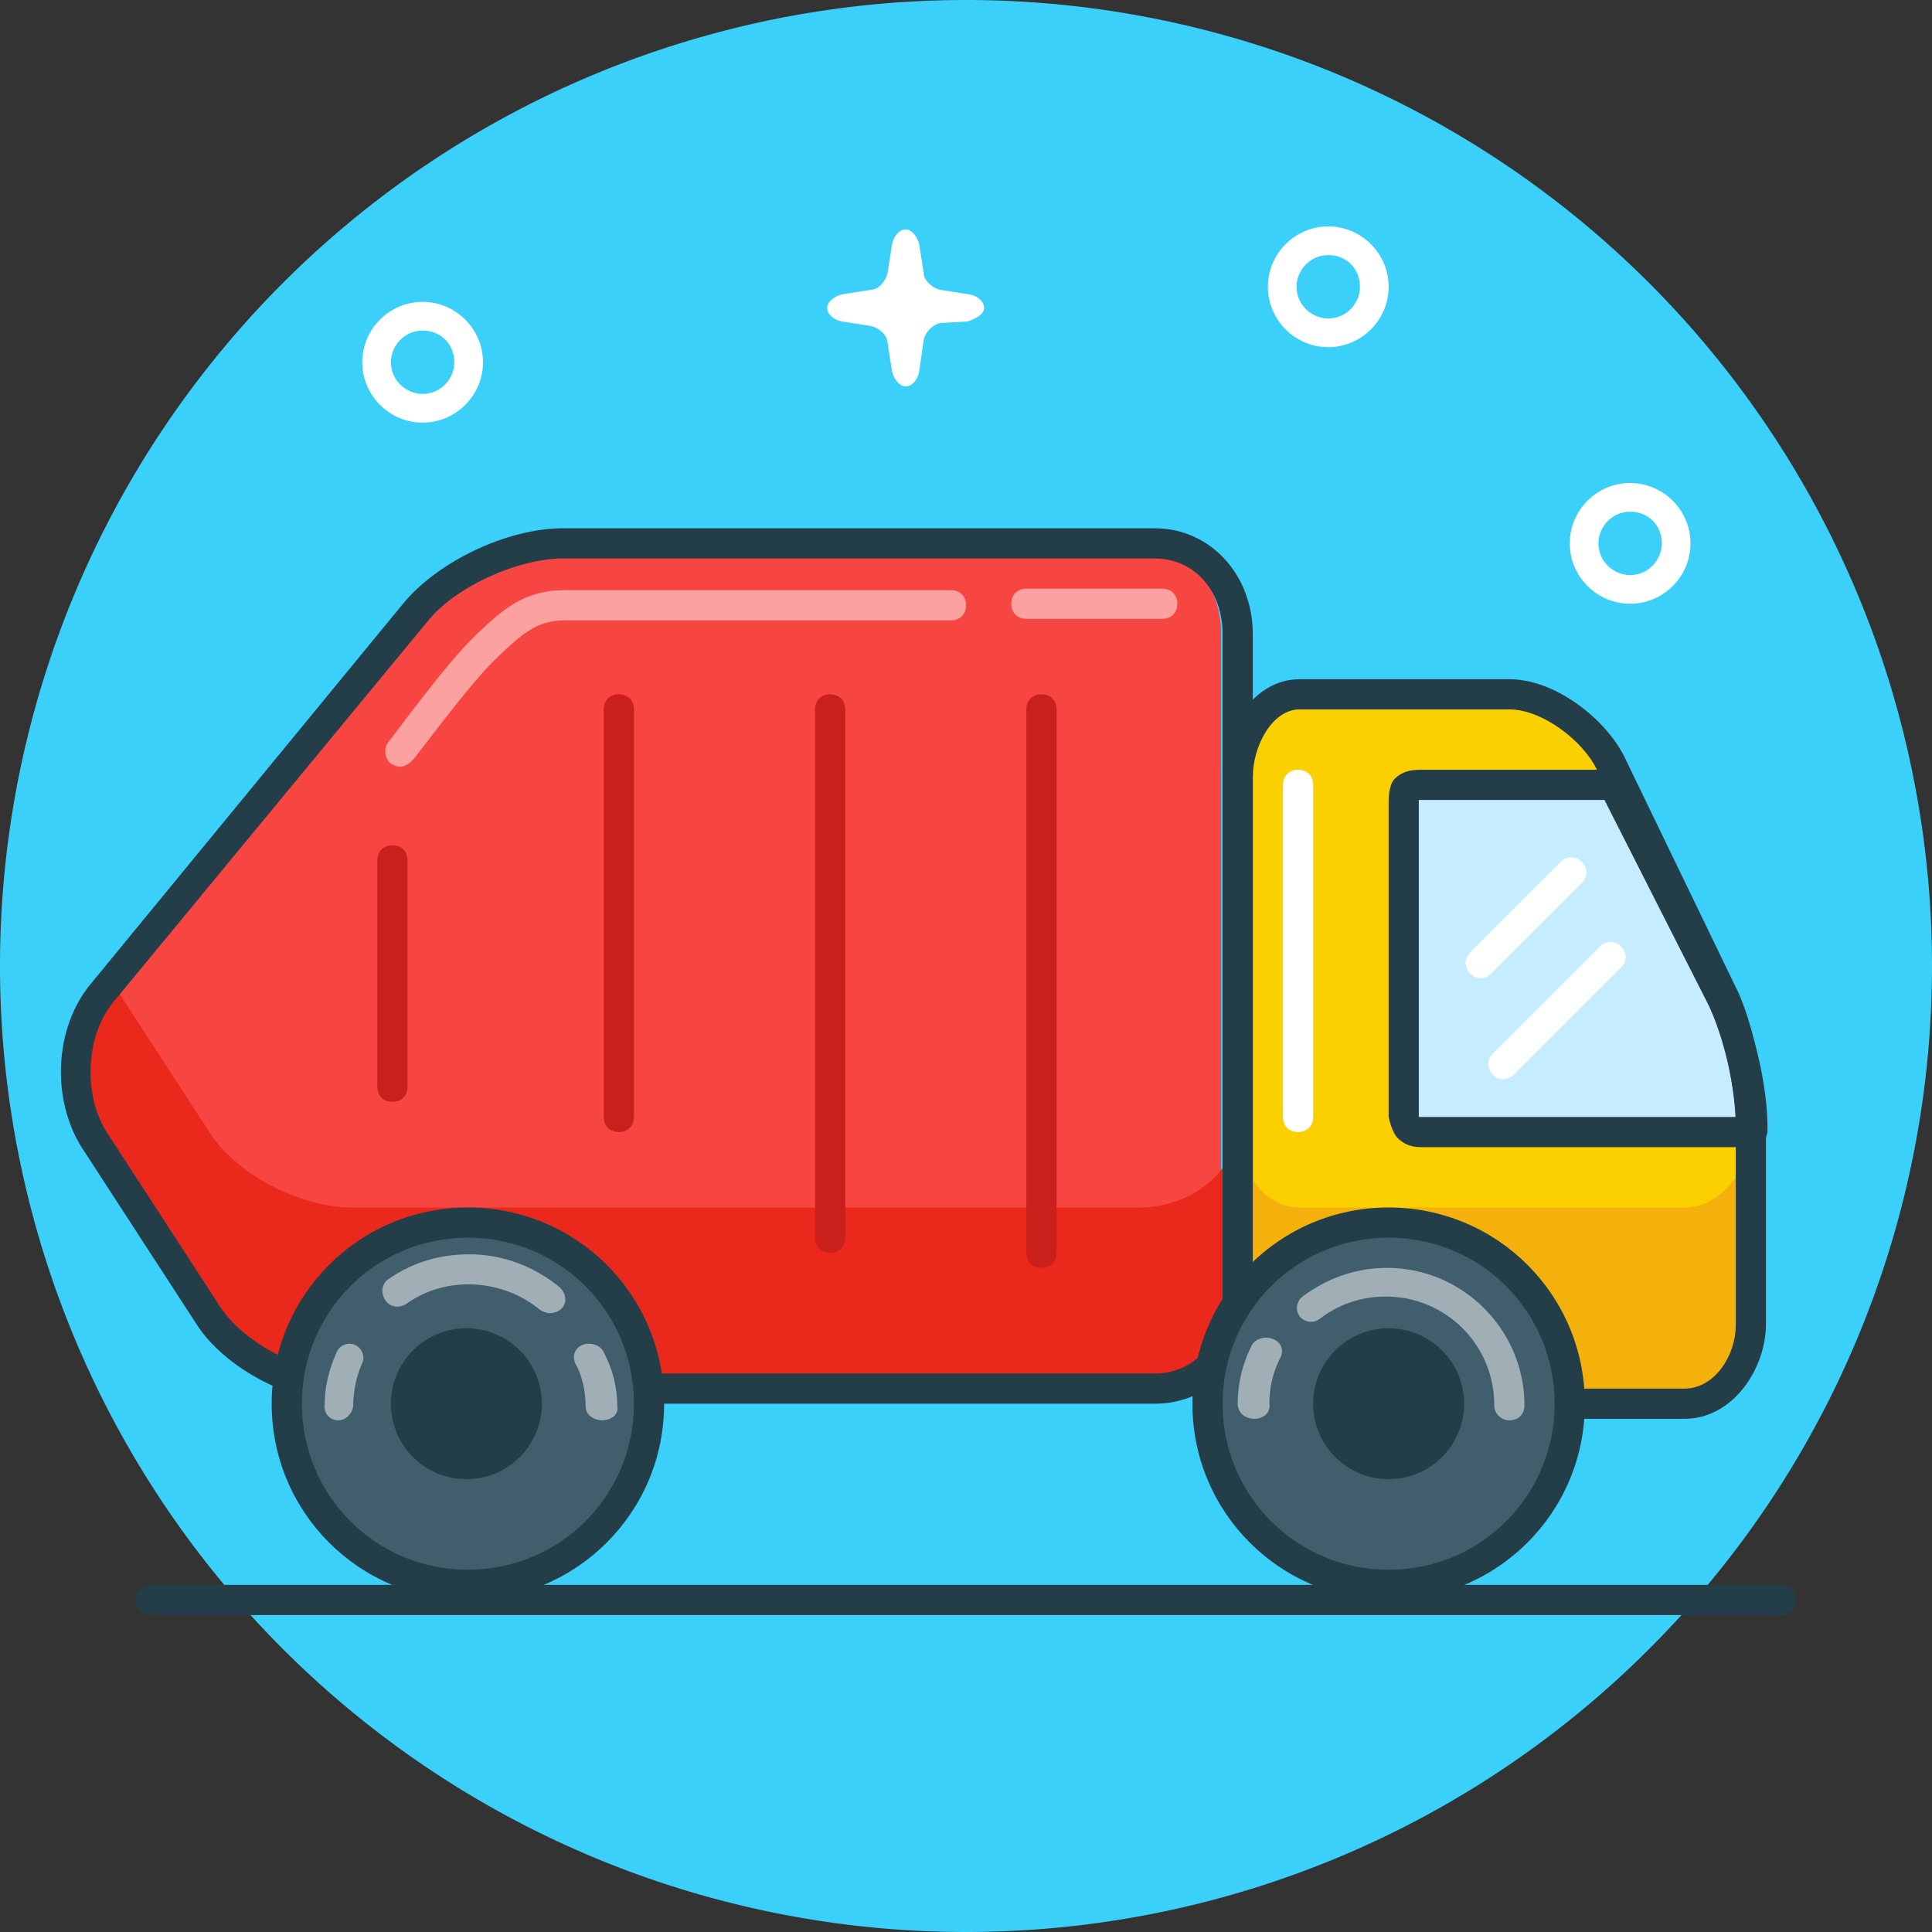
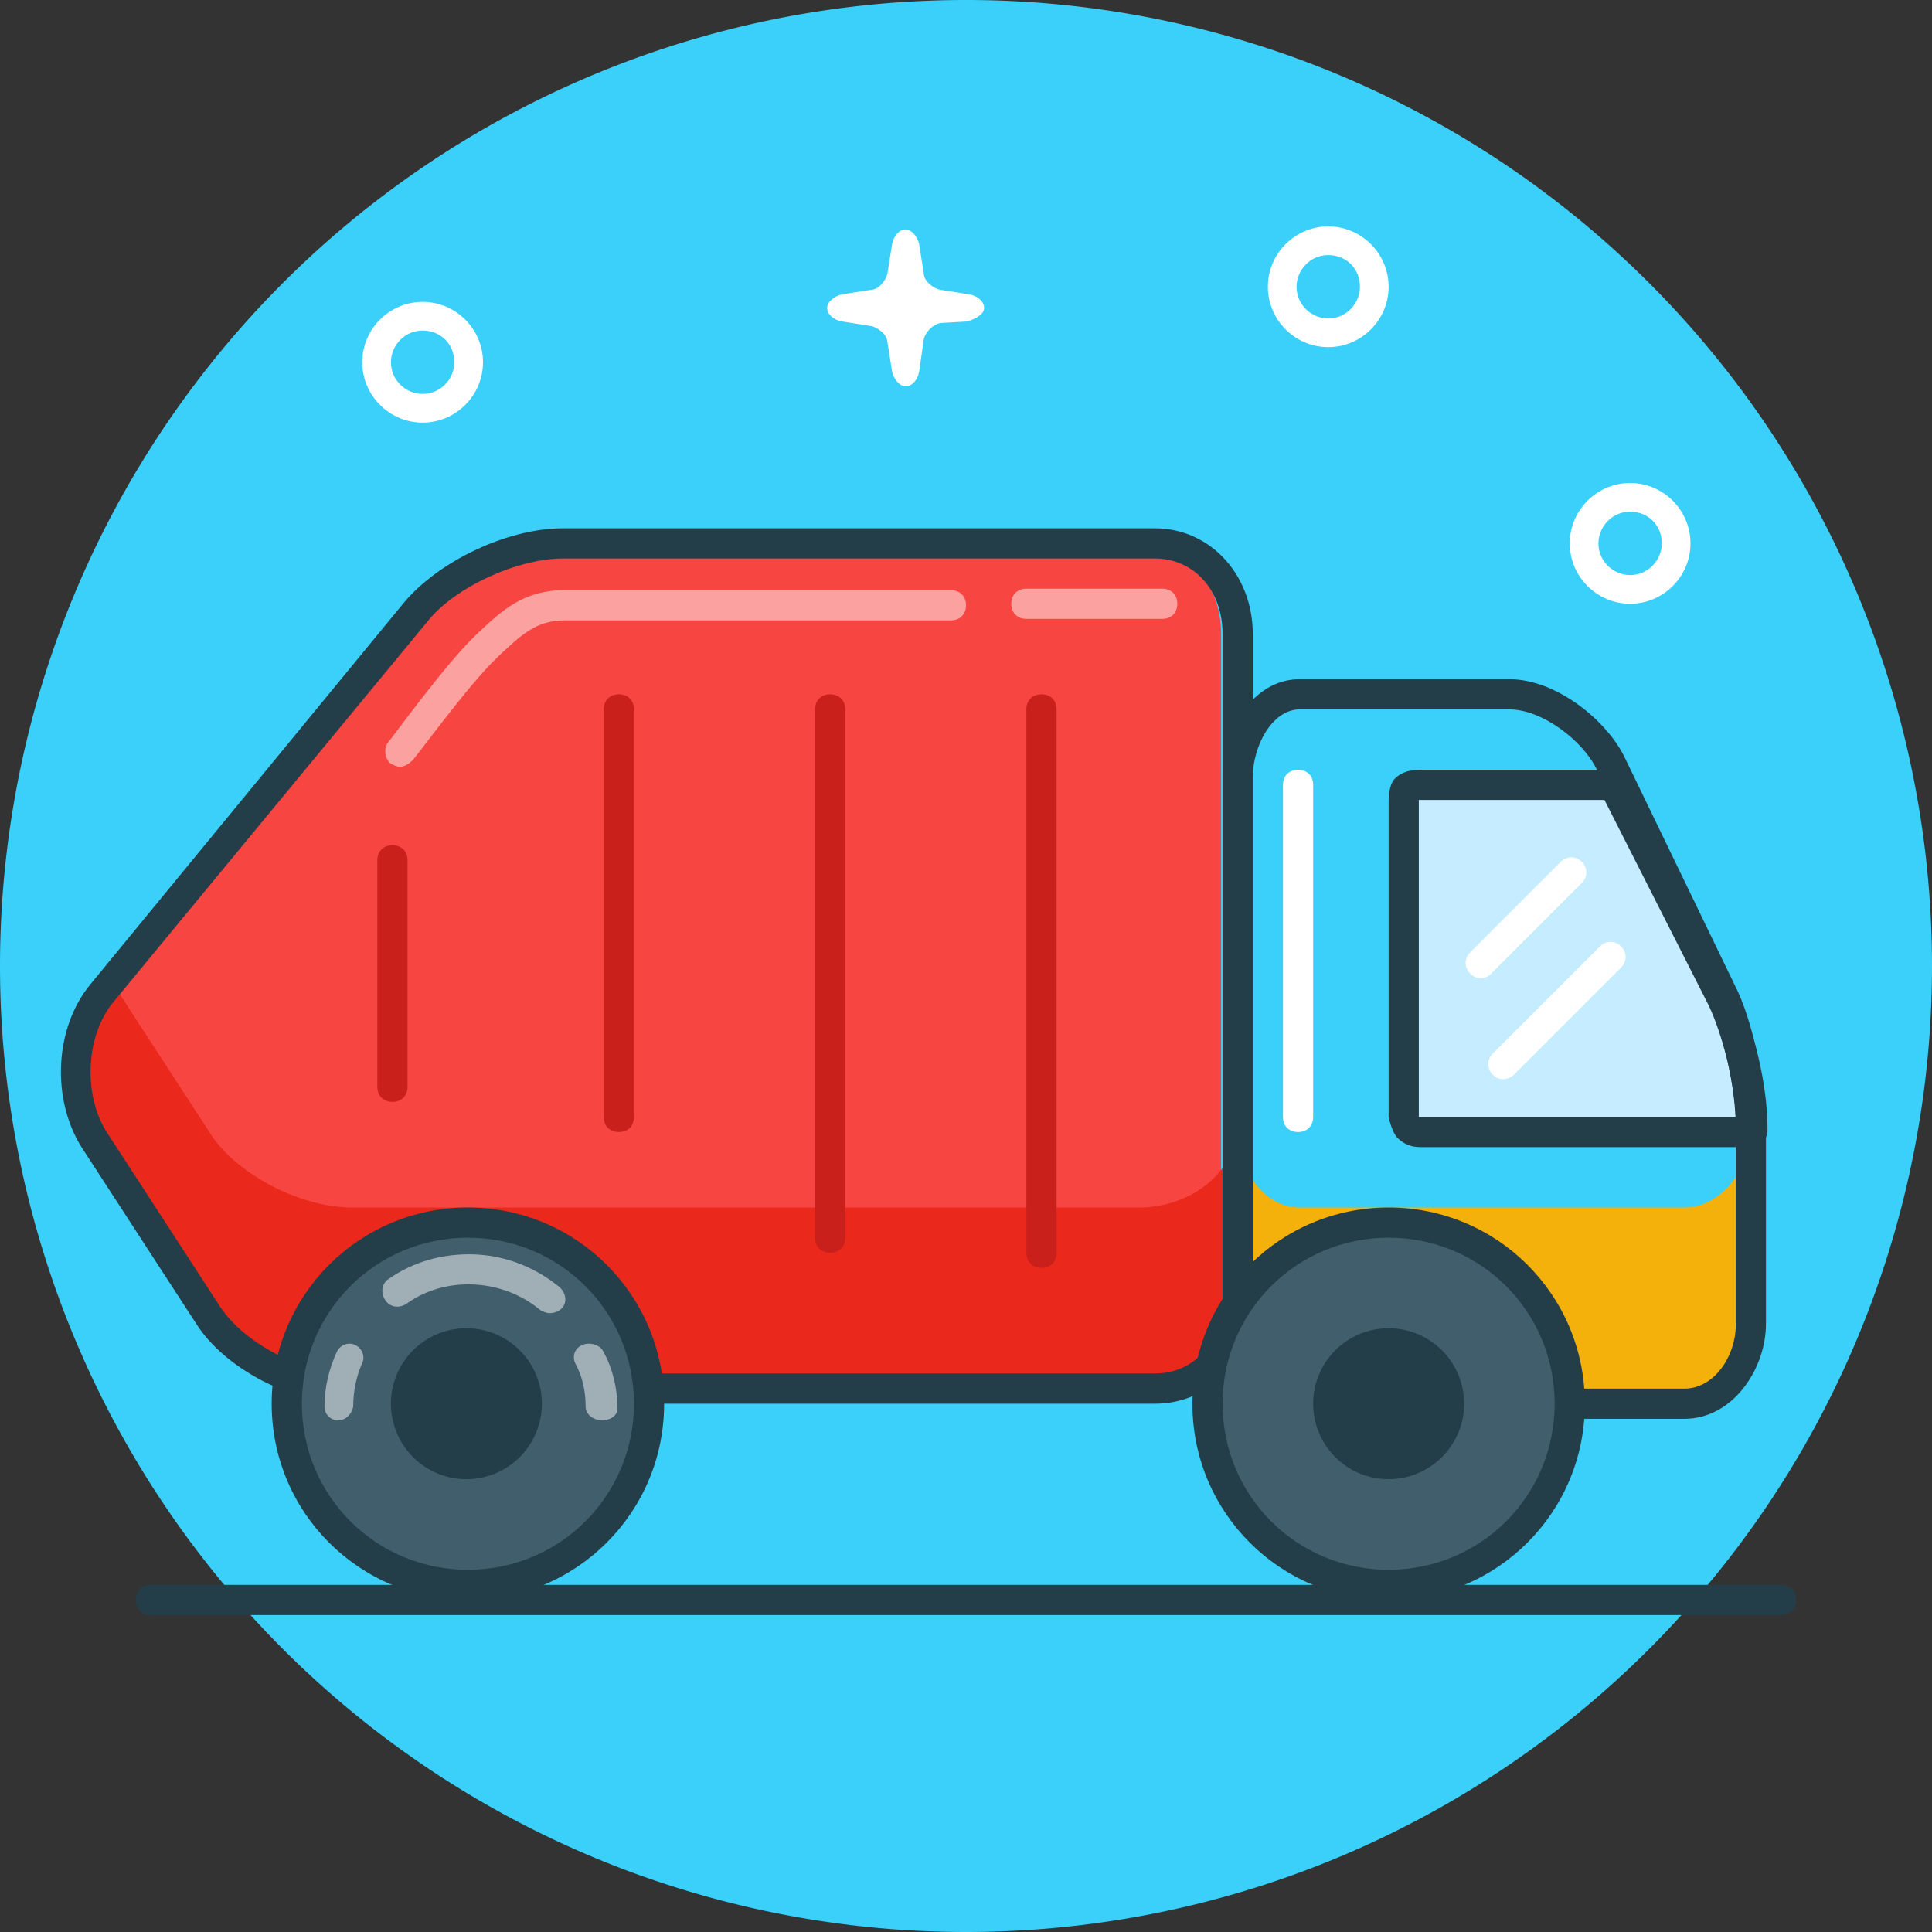
<svg xmlns="http://www.w3.org/2000/svg" t="1656402994350" class="icon" viewBox="0 0 1024 1024" version="1.1" p-id="8651" width="200" height="200">
  <rect x="0" y="0" width="1024" height="1024" fill="#333333" stroke="none" />
  <defs>
    <style type="text/css">@font-face { font-family: feedback-iconfont; src: url("//at.alicdn.com/t/font_1031158_u69w8yhxdu.woff2?t=1630033759944") format("woff2"), url("//at.alicdn.com/t/font_1031158_u69w8yhxdu.woff?t=1630033759944") format("woff"), url("//at.alicdn.com/t/font_1031158_u69w8yhxdu.ttf?t=1630033759944") format("truetype"); }
</style>
  </defs>
  <path d="M512 512m-512 0a512 512 0 1 0 1024 0 512 512 0 1 0-1024 0Z" fill="#3AD0F9" p-id="8652" />
  <path d="M224 224c-17.6 0-32-14.4-32-32s14.4-32 32-32 32 14.4 32 32-14.4 32-32 32z m0-48.8c-9.6 0-16.8 8-16.8 16.8 0 9.6 8 16.8 16.8 16.8 9.6 0 16.8-8 16.8-16.8 0-9.6-7.2-16.8-16.8-16.8zM864 320c-17.6 0-32-14.4-32-32s14.4-32 32-32 32 14.4 32 32-14.4 32-32 32z m0-48.8c-9.6 0-16.8 8-16.8 16.8 0 9.6 8 16.8 16.8 16.8 9.6 0 16.8-8 16.8-16.8 0-9.6-7.2-16.8-16.8-16.8zM704 184c-17.6 0-32-14.4-32-32s14.4-32 32-32 32 14.4 32 32-14.4 32-32 32z m0-48.8c-9.6 0-16.8 8-16.8 16.8 0 9.6 8 16.8 16.8 16.8 9.6 0 16.8-8 16.8-16.8 0-9.6-7.2-16.8-16.8-16.8zM521.6 163.2c0-3.2-3.2-6.4-8-7.2l-15.2-2.4c-4-0.8-8.8-4.8-8.8-8.8l-2.4-15.2c-0.8-4-4-8-7.2-8s-6.4 3.2-7.2 8l-2.4 15.2c-0.8 4-4.8 8.8-8.8 8.8l-15.2 2.4c-4 0.8-8 4-8 7.2s3.2 6.4 8 7.2l15.2 2.4c4 0.8 8.8 4.8 8.8 8.8l2.4 15.2c0.8 4 4 8 7.2 8s6.4-3.2 7.2-8l2.4-16.8c0.8-4 4.8-8 8.8-8.8l14.4-0.8c4.8-1.6 8.8-4 8.8-7.2zM862.4 519.2c-2.4 0-4-0.8-5.6-2.4-3.2-3.2-3.2-8 0-11.2l22.4-22.4c3.2-3.2 8-3.2 11.2 0 3.2 3.2 3.2 8 0 11.2l-22.4 22.4c-1.6 1.6-4 2.4-5.6 2.4z" fill="#FFFFFF" p-id="8653" />
-   <path d="M928 702.4c0 20-15.2 41.6-35.2 41.6H688.8c-20 0-32.8-21.6-32.8-41.6V412c0-20 12.8-44 32.8-44H800c20 0 44.8 18.4 53.6 36.8l58.4 120.8c8.8 18.4 16 51.2 16 72v104.8z" fill="#FBD000" p-id="8654" />
  <path d="M744 432.8v144c0 11.2-2.4 23.2 8.8 23.2H928v-2.4c0-20-6.4-50.4-16-68L855.2 416H752.8c-11.2 0-8.8 4.8-8.8 16.8z" fill="#C5ECFF" p-id="8655" />
  <path d="M648 691.2c0 26.4-17.6 44.8-44 44.8H186.4c-26.4 0-60-16.8-74.4-38.4L51.2 604c-14.4-22.4-12-56.8 4-76.8l164.8-201.6c16.8-20.8 52-36.8 78.4-36.8h304.8c26.4 0 44 20.8 44 47.2v355.2z" fill="#F74541" p-id="8656" />
  <path d="M604 640H186.4c-26.4 0-60-16.8-74.4-38.4l-52-80-4.8 5.6c-16.8 20.8-18.4 55.2-4 76.8L112 697.6c14.4 22.4 48 38.4 74.4 38.4h417.6c26.4 0 52-18.4 52-44.8v-96c0 26.4-25.6 44.8-52 44.8z" fill="#EA291C" p-id="8657" />
  <path d="M612 744H184.8c-29.6 0-65.6-18.4-80.8-42.4L43.2 608c-16-25.6-14.4-63.2 4.8-86.4L213.6 320c18.4-22.4 55.2-40 84.8-40h313.6c29.6 0 52 24.8 52 56v352c0 31.2-21.6 56-52 56zM298.4 296c-24 0-57.6 15.2-72 33.6L60 531.2c-14.4 17.6-16 48-4 68l60.8 93.6C129.6 712 160 728 184.8 728h427.2c21.6 0 36-17.6 36-40V336c0-23.2-15.2-40-36-40H298.4z" fill="#233E49" p-id="8658" />
  <path d="M892.8 640H688.8c-20 0-32.8-21.6-32.8-41.6v104c0 20 12.8 41.6 32.8 41.6h204c20 0 35.2-21.6 35.2-41.6v-104c0 20-15.2 41.6-35.2 41.6z" fill="#F4B10B" p-id="8659" />
  <path d="M892.8 752H688.8c-25.6 0-40.8-25.6-40.8-49.6V412c0-24.8 16-52 40.8-52H800c24.8 0 51.2 21.6 60.8 40.8l58.4 120.8c10.4 20 16.8 55.2 16.8 75.2v104.8c0 24-17.6 50.4-43.2 50.4zM688.8 376c-14.4 0-24.8 19.2-24.8 36v290.4c0 16 9.6 33.6 24.8 33.6h204c16 0 27.2-17.6 27.2-33.6V596.8c0-18.4-6.4-50.4-15.2-68L846.4 408c-7.2-15.2-28.8-32-46.4-32H688.8z" fill="#233E49" p-id="8660" />
  <path d="M247.2 744m-96 0a96 96 0 1 0 192 0 96 96 0 1 0-192 0Z" fill="#415E6D" p-id="8661" />
  <path d="M248 848c-57.6 0-104-46.4-104-104s46.4-104 104-104 104 46.4 104 104-46.4 104-104 104z m0-192c-48.8 0-88 39.2-88 88s39.2 88 88 88 88-39.2 88-88-39.2-88-88-88z" fill="#233E49" p-id="8662" />
  <path d="M247.2 744m-40 0a40 40 0 1 0 80 0 40 40 0 1 0-80 0Z" fill="#233E49" p-id="8663" />
  <path d="M319.2 752.8c-4.8 0-8.8-3.2-8.8-7.2 0-8-1.6-16-5.6-23.2-1.6-4 0-8 4-9.6 4-1.6 9.6 0 11.2 4 4.8 8.8 7.2 19.2 7.2 28.8 0.8 4-3.2 7.2-8 7.2zM291.2 696c-1.6 0-3.2-0.8-4.8-1.6-20-16.8-50.4-18.4-71.2-3.2-4 2.4-8.8 1.6-11.2-2.4-2.4-4-1.6-8.8 2.4-11.2 12.8-8.8 27.2-12.8 42.4-12.8 17.6 0 34.4 6.4 48 17.6 3.2 3.2 4 8 0.8 11.2-1.6 1.6-4 2.4-6.4 2.4zM179.2 752.8c-4 0-7.2-3.2-7.2-7.2 0-10.4 2.4-20 6.4-28.8 1.6-4 6.4-5.6 9.6-4 4 1.6 5.6 6.4 4 9.6-3.2 7.2-4.8 15.2-4.8 23.2-0.8 4-4 7.2-8 7.2z" fill="#FFFFFF" opacity=".5" p-id="8664" />
  <path d="M732.8 744m-96 0a96 96 0 1 0 192 0 96 96 0 1 0-192 0Z" fill="#415E6D" p-id="8665" />
  <path d="M736 848c-57.6 0-104-46.4-104-104s46.4-104 104-104 104 46.4 104 104-46.4 104-104 104z m0-192c-48.8 0-88 39.2-88 88s39.2 88 88 88 88-39.2 88-88-39.2-88-88-88z" fill="#233E49" p-id="8666" />
  <path d="M696 744a40 40 0 1 0 80 0 40 40 0 1 0-80 0Z" fill="#233E49" p-id="8667" />
-   <path d="M800 752.8c-4 0-8-3.2-8-8 0-32-25.6-57.6-57.6-57.6-12.8 0-24.8 4-35.2 12-3.2 2.4-8 1.6-10.4-1.6-2.4-3.2-1.6-8 1.6-10.4 12.8-9.6 28-15.2 44.8-15.2 40 0 72.8 32.8 72.8 72.8 0 4.8-3.2 8-8 8zM664.8 752c-4.8 0-8.8-3.2-8.8-8 0-10.4 2.4-20.8 7.2-30.4 1.6-4 7.2-5.6 11.2-4 4.8 1.6 6.4 6.4 4 10.4-4 8-5.6 16-5.6 24 0.8 4.8-3.2 8-8 8z" fill="#FFFFFF" opacity=".5" p-id="8668" />
  <path d="M784.8 518.4c-2.4 0-4-0.8-5.6-2.4-3.2-3.2-3.2-8 0-11.2l48-48c3.2-3.2 8-3.2 11.2 0 3.2 3.2 3.2 8 0 11.2l-48 48c-1.6 1.6-3.2 2.4-5.6 2.4zM796.8 572c-2.4 0-4-0.8-5.6-2.4-3.2-3.2-3.2-8 0-11.2l56.8-56.8c3.2-3.2 8-3.2 11.2 0 3.2 3.2 3.2 8 0 11.2l-56.8 56.8c-1.6 1.6-4 2.4-5.6 2.4z" fill="#FFFFFF" p-id="8669" />
  <path d="M928 608H752.8c-4.8 0-8.8-1.6-12-4.8-3.2-3.2-4.8-11.2-4.8-11.2V424s0-8 3.2-11.2c4-4 8.8-4.8 13.6-4.8H856c3.2 0 5.6 1.6 7.2 4.8l56.8 112.8c9.6 19.2 16.8 49.6 16.8 72v2.4c-0.8 4.8-4 8-8.8 8z m-176-16h168c-0.8-19.2-7.2-44-14.4-59.2L850.4 424H752.8 752v168z" fill="#233E49" p-id="8670" />
  <path d="M552 672c-4.8 0-8-3.2-8-8V376c0-4.8 3.2-8 8-8s8 3.2 8 8v288c0 4.8-3.2 8-8 8zM440 664c-4.8 0-8-3.2-8-8V376c0-4.8 3.2-8 8-8s8 3.2 8 8v280c0 4.8-3.2 8-8 8zM328 600c-4.8 0-8-3.2-8-8V376c0-4.8 3.2-8 8-8s8 3.2 8 8v216c0 4.8-3.2 8-8 8zM208 584c-4.8 0-8-3.2-8-8V456c0-4.8 3.2-8 8-8s8 3.2 8 8v120c0 4.8-3.2 8-8 8z" fill="#C9201C" p-id="8671" />
  <path d="M688 600c-4.8 0-8-3.2-8-8V416c0-4.8 3.2-8 8-8s8 3.2 8 8v176c0 4.8-3.2 8-8 8z" fill="#FFFFFF" p-id="8672" />
  <path d="M944 856H80c-4.8 0-8-3.2-8-8s3.2-8 8-8h864c4.8 0 8 3.2 8 8s-3.2 8-8 8z" fill="#233E49" p-id="8673" />
  <path d="M616 328h-72c-4.8 0-8-3.2-8-8s3.2-8 8-8h72c4.8 0 8 3.2 8 8s-3.2 8-8 8zM212 406.4c-1.6 0-3.2-0.8-4.8-1.6-3.2-2.4-4-8-1.6-11.2 1.6-1.6 30.4-41.6 46.4-56.8l0.8-0.8c13.6-12.8 24.8-23.2 46.4-23.2H504c4.8 0 8 3.2 8 8s-3.2 8-8 8H299.2c-15.2 0-23.2 8-35.2 19.2l-0.8 0.8c-15.2 14.4-44 54.4-44.8 54.4-1.6 1.6-4 3.2-6.4 3.2z" fill="#FFFFFF" opacity=".5" p-id="8674" />
</svg>